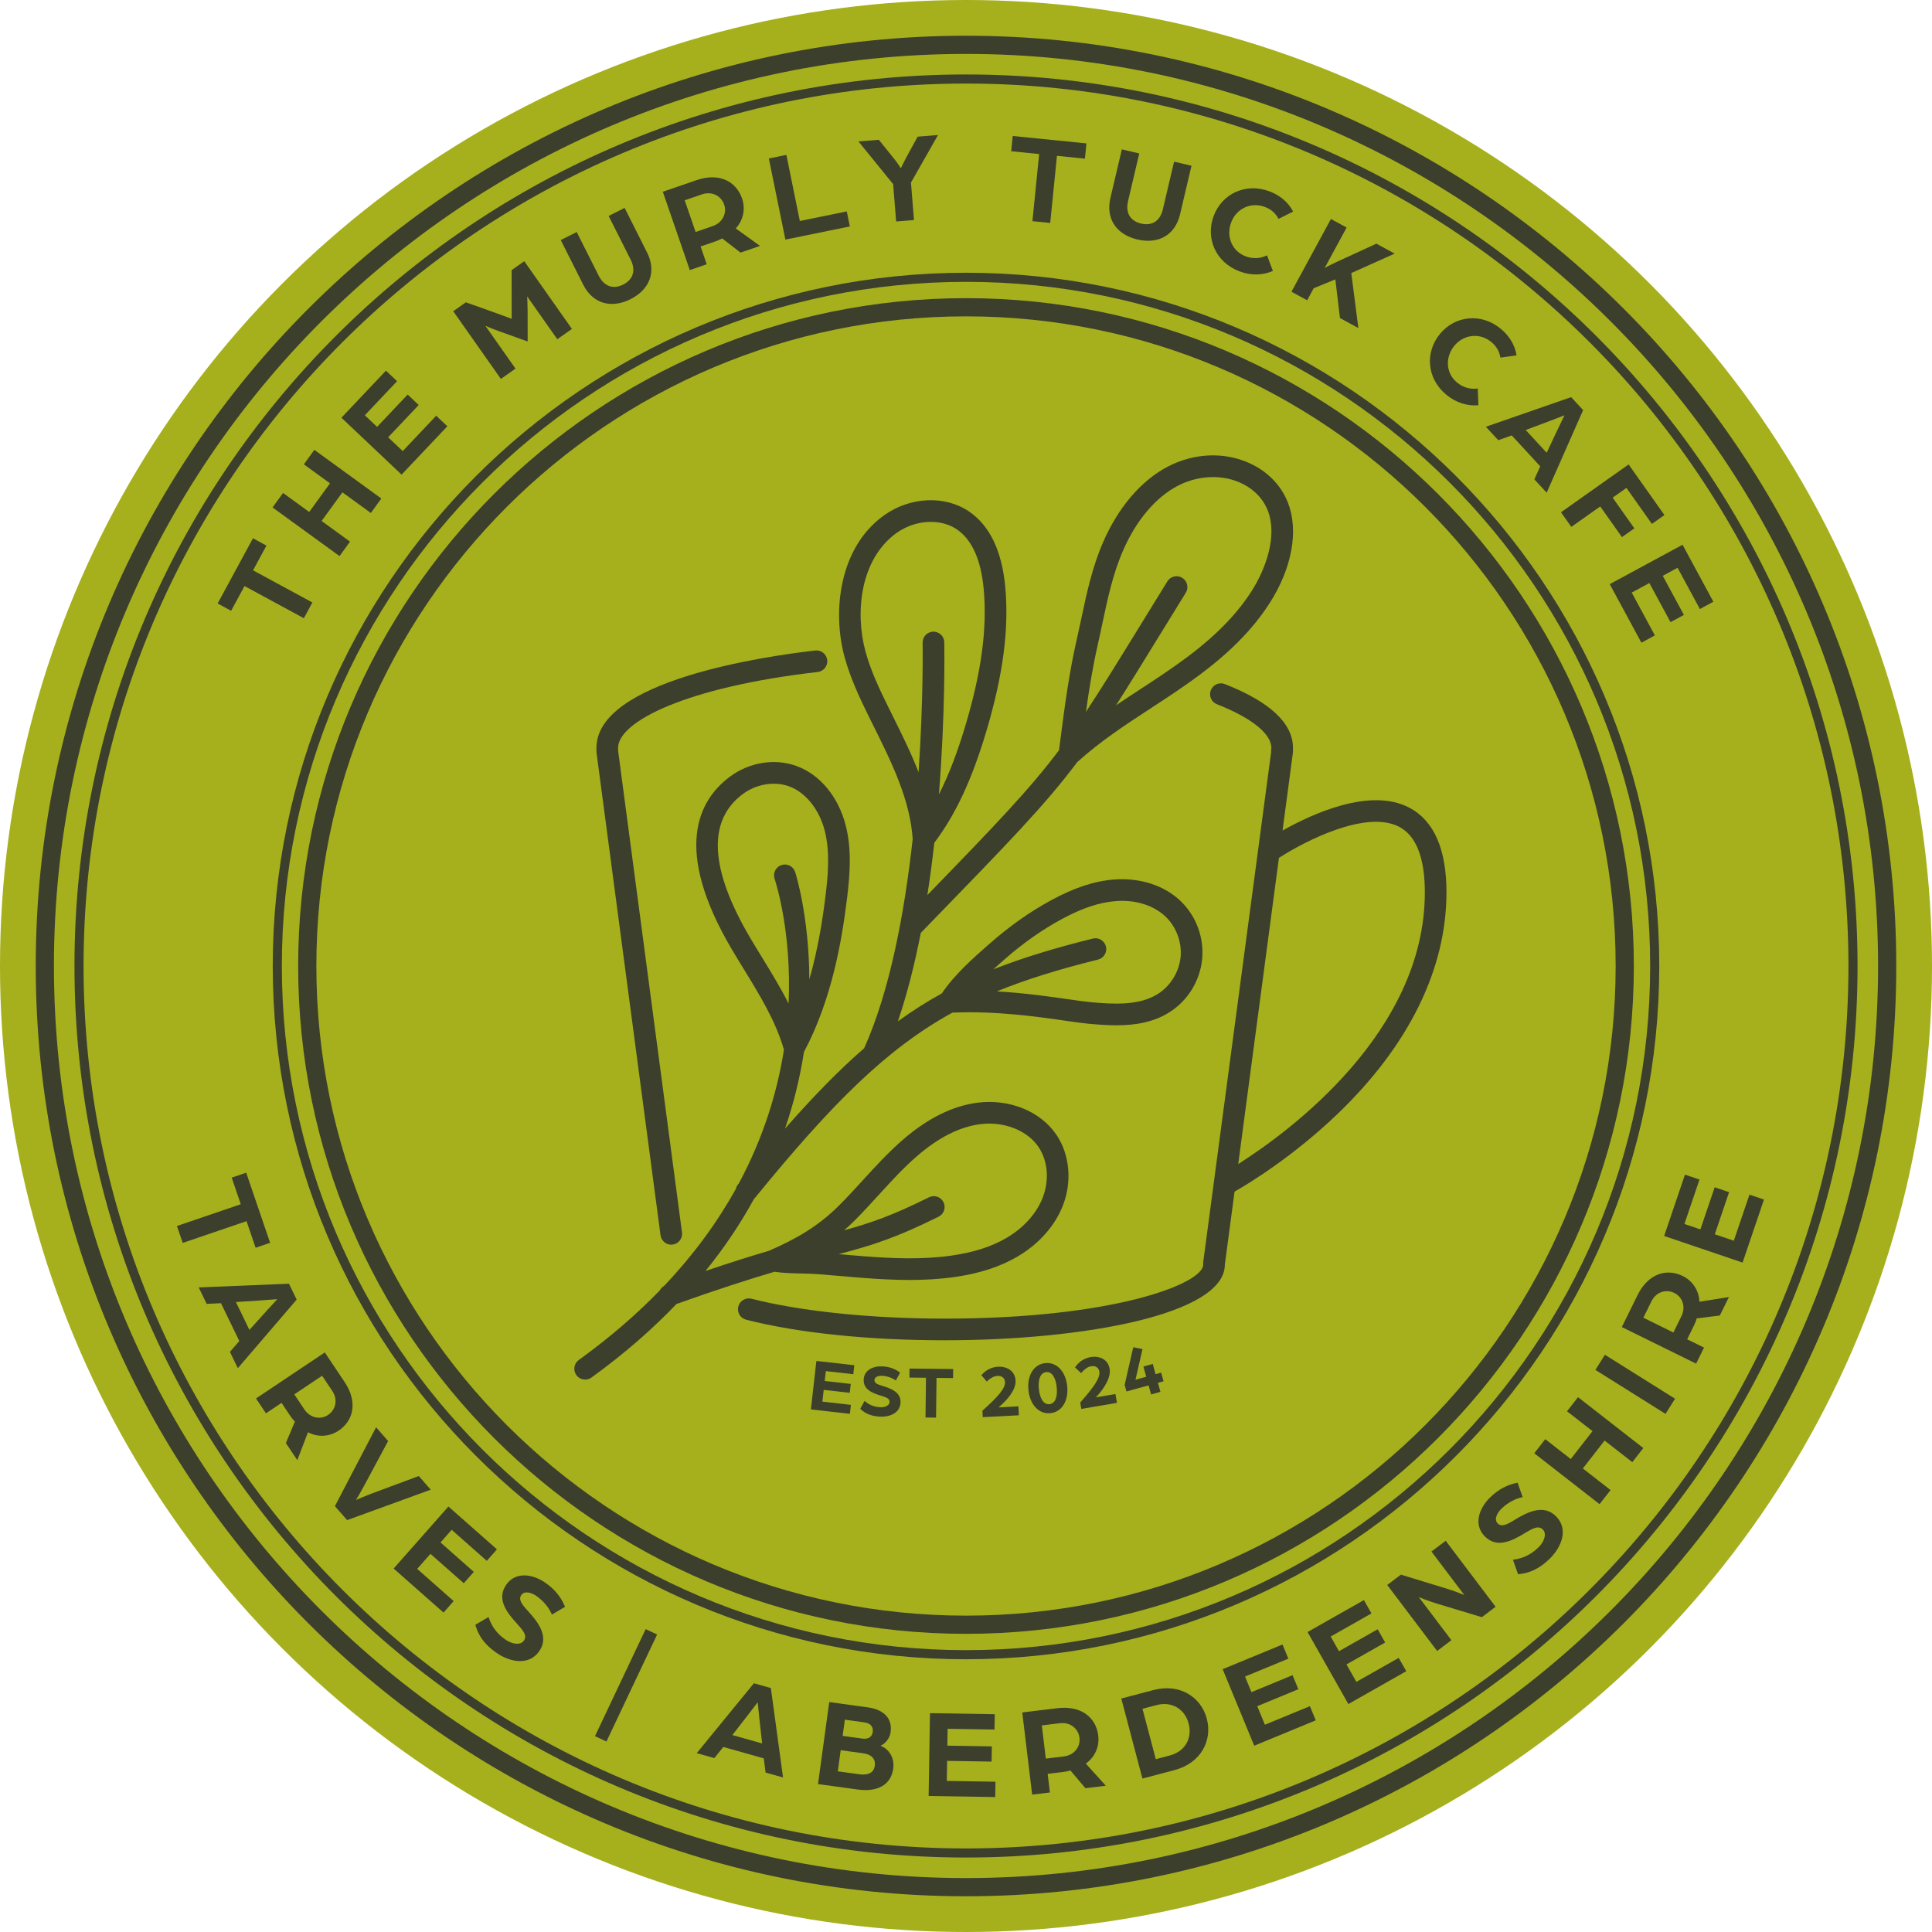
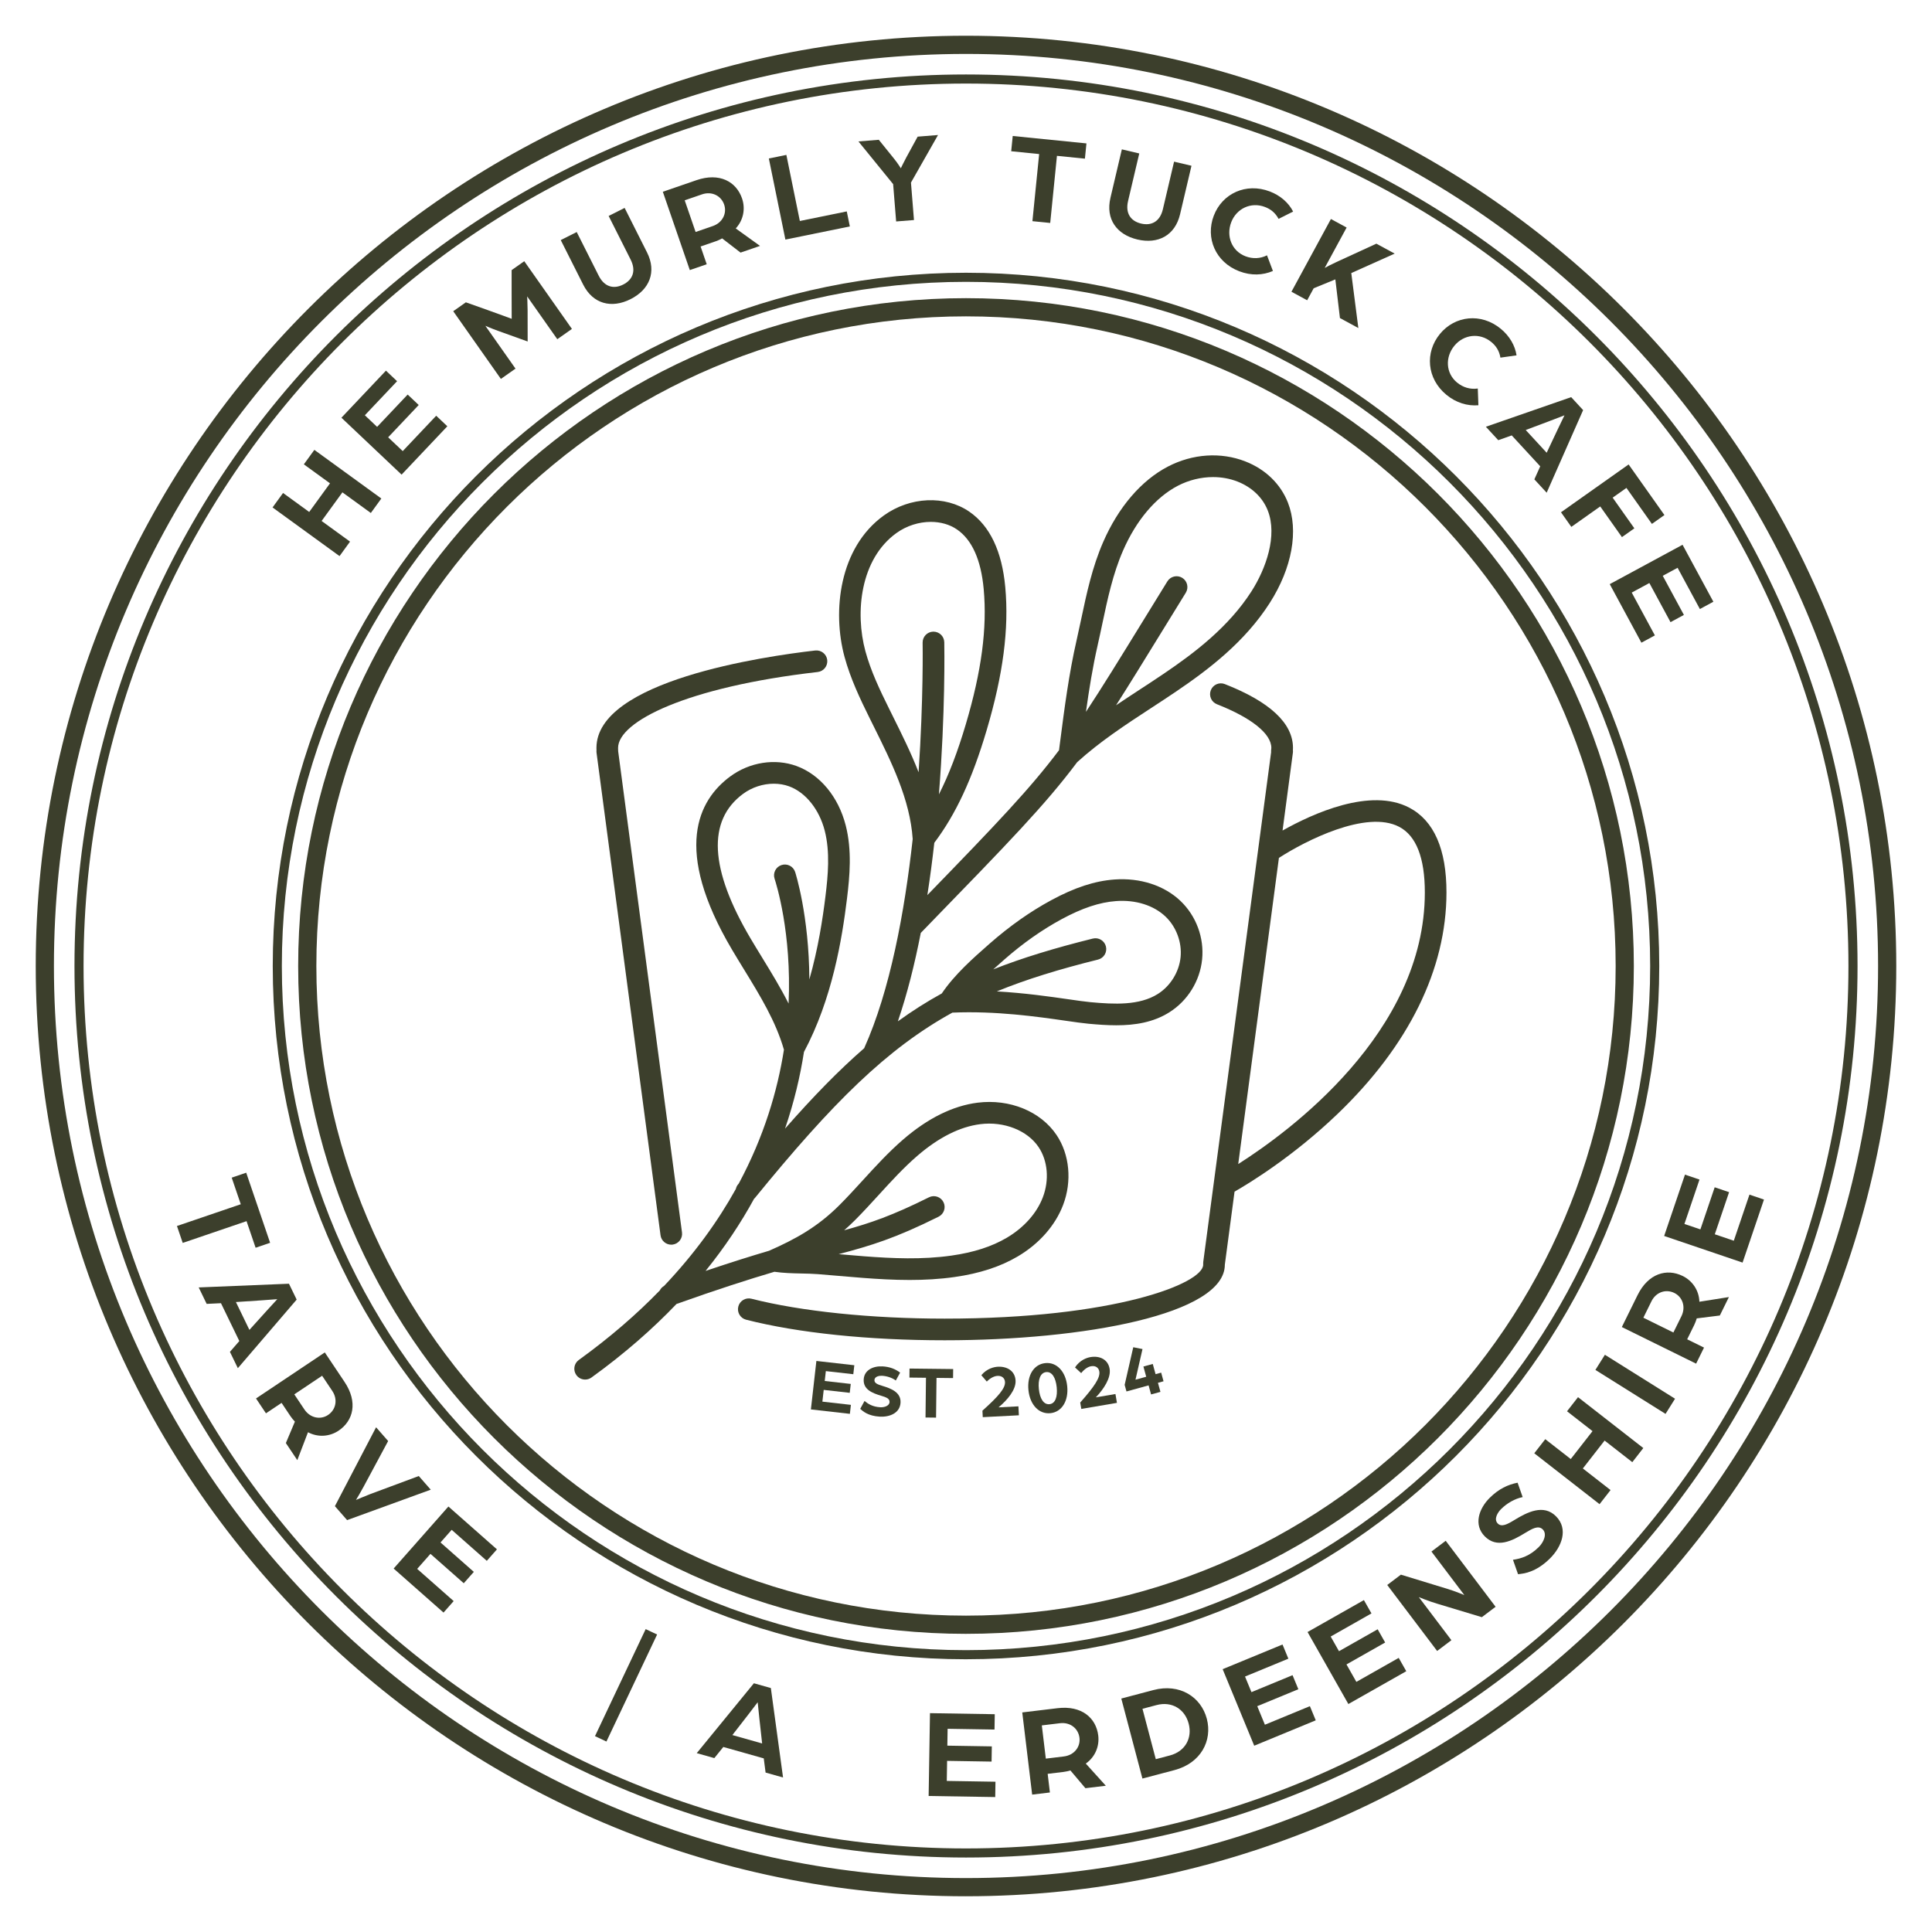
<svg xmlns="http://www.w3.org/2000/svg" id="Layer_2" viewBox="0 0 212.46 212.46">
  <g id="Components">
    <g id="_5632938a-53ed-4427-bf72-9675498577a0_16">
-       <circle cx="106.23" cy="106.23" r="106.23" style="fill:#a5b01c;" />
      <path d="M154.984,88.822c-4.279-2.256-10.628.647-13.943,2.511l1.137-8.556c.012-.093.012-.188.001-.28.006-.084.009-.168.009-.25,0-2.704-2.521-5.065-7.493-7.018-.614-.242-1.303.062-1.543.673-.241.612.061,1.303.673,1.543,3.802,1.493,5.983,3.244,5.983,4.802,0,.053-.004.111-.012.159-.019.104-.022.209-.012.313l-1.426,10.71c-.001.002-.001.003-.001.005l-6.033,45.31c-.007.052-.011.105-.011.158v.176c0,2.07-9.765,5.931-28.431,5.931-8.052,0-15.794-.797-21.244-2.188-.635-.162-1.285.222-1.447.859-.163.637.222,1.285.859,1.447,5.716,1.459,13.469,2.262,21.832,2.262,15.312,0,30.812-2.855,30.812-8.311l1.068-8.035c1.592-.91,6.42-3.842,11.32-8.538,7.834-7.509,11.978-15.929,11.985-24.349.004-4.764-1.37-7.904-4.084-9.335ZM136.167,128.009l4.475-33.668c2.833-1.832,9.606-5.327,13.234-3.412,1.869.986,2.815,3.417,2.812,7.226-.012,15.387-14.942,26.309-20.521,29.854Z" style="fill:#3c3f2c;" />
      <path d="M65.6,82.778l7.038,53.064c.079.598.591,1.034,1.179,1.034.052,0,.105-.003.158-.01.651-.086,1.11-.685,1.023-1.337l-7.018-52.91c.003-.067.001-.133-.007-.198-.006-.055-.004-.116-.004-.172,0-2.903,7.541-6.703,21.953-8.35.653-.075,1.122-.665,1.048-1.317-.074-.653-.667-1.118-1.317-1.048-5.645.645-24.063,3.323-24.063,10.715,0,.084.002.171.006.258-.009.089-.008.18.004.271Z" style="fill:#3c3f2c;" />
      <path d="M85.156,139.855c.976.142,1.976.169,2.948.189.623.013,1.243.025,1.843.072.766.06,1.531.127,2.297.193.881.076,1.763.153,2.646.22,1.66.126,3.383.228,5.143.228,1.626,0,3.283-.088,4.947-.325,2.756-.393,5.027-1.134,6.945-2.266,2.353-1.388,4.123-3.399,4.985-5.66.992-2.605.717-5.551-.719-7.688-1.749-2.606-5.158-3.999-8.685-3.557-2.72.344-5.474,1.705-8.186,4.048-1.611,1.392-3.048,2.965-4.438,4.486-.828.906-1.685,1.844-2.557,2.717-2.402,2.407-4.836,3.753-7.751,5.033-1.95.575-4.234,1.289-6.983,2.218,2.139-2.645,3.901-5.309,5.343-7.949.017-.018.041-.025.057-.044,8.582-10.534,14.558-16.452,21.74-20.412,4.786-.206,9.369.449,12.422.888,1.037.15,1.902.273,2.546.333,1.013.094,2.042.171,3.062.171,2.043,0,4.051-.31,5.822-1.422,2.024-1.271,3.375-3.449,3.613-5.825.239-2.378-.651-4.781-2.381-6.429-1.789-1.703-4.435-2.563-7.259-2.356-2.166.158-4.375.881-6.951,2.276-2.303,1.246-4.56,2.834-6.758,4.762-1.826,1.603-3.878,3.412-5.28,5.494-1.657.911-3.253,1.923-4.828,3.065,1.031-3.026,1.858-6.331,2.518-9.722l.642-.661c9.1-9.366,13.045-13.428,16.559-18.119,2.494-2.265,5.352-4.136,8.119-5.943.922-.602,1.844-1.204,2.756-1.822,3.555-2.408,7.559-5.448,10.303-9.745,2.454-3.84,3.199-7.965,1.994-11.034-.807-2.054-2.468-3.662-4.678-4.527-2.699-1.055-5.81-.847-8.535.575-2.911,1.519-5.431,4.458-7.095,8.275-1.215,2.782-1.828,5.677-2.421,8.477-.165.778-.33,1.556-.507,2.329-.845,3.692-1.337,7.488-1.812,11.159l-.122.942c-3.204,4.256-6.82,8.045-14.479,15.933.3-1.931.552-3.859.765-5.752,2.371-3.149,4.158-6.984,5.755-12.377,1.817-6.139,2.468-11.138,2.049-15.733-.361-3.952-1.692-6.745-3.956-8.303-2.656-1.827-6.524-1.653-9.407.425-4.905,3.535-5.675,10.533-4.315,15.54.647,2.384,1.722,4.644,2.768,6.754l.397.8c1.991,4.003,4.046,8.141,4.332,12.484-.887,8.007-2.482,16.663-5.336,23.001-2.774,2.412-5.594,5.302-8.702,8.841,1.003-2.927,1.667-5.76,2.081-8.429,3.104-5.817,4.188-12.416,4.733-16.874.3-2.456.561-5.305-.144-8.051-.807-3.14-2.826-5.577-5.402-6.519-2.371-.868-5.167-.427-7.3,1.149-3.512,2.595-6.329,8.004.198,19.039.427.723.867,1.441,1.308,2.159,1.803,2.942,3.507,5.722,4.405,8.848-.709,4.522-2.192,9.546-4.961,14.709-.035.042-.068.082-.102.125-.118.145-.186.31-.226.481-1.961,3.533-4.537,7.123-7.885,10.655-.205.125-.377.289-.474.5-2.523,2.6-5.47,5.166-8.911,7.65-.533.385-.653,1.129-.268,1.662.233.322.597.493.966.493.242,0,.485-.073.696-.225,3.62-2.613,6.711-5.328,9.351-8.088,4.521-1.611,7.986-2.718,10.762-3.539ZM96.638,131.399c1.404-1.537,2.732-2.99,4.236-4.29,2.35-2.03,4.682-3.203,6.928-3.486,2.604-.331,5.178.685,6.411,2.522,1.012,1.506,1.192,3.619.47,5.513-.67,1.76-2.08,3.343-3.97,4.458-1.644.97-3.63,1.611-6.071,1.959-3.239.463-6.516.311-9.573.08-.874-.067-1.747-.142-2.62-.218-.073-.006-.147-.012-.22-.018,3.534-.935,6.218-1.742,10.99-4.122.588-.293.827-1.008.534-1.596s-1.008-.828-1.596-.534c-4.027,2.009-6.423,2.827-9.325,3.625.393-.343.786-.706,1.177-1.098.909-.911,1.783-1.868,2.629-2.794ZM120.713,70.928c.18-.786.347-1.577.515-2.368.568-2.683,1.155-5.458,2.274-8.019,1.448-3.321,3.584-5.849,6.015-7.117,1.219-.636,2.566-.96,3.88-.96.931,0,1.845.163,2.687.492,1.585.621,2.768,1.75,3.33,3.18,1.092,2.781-.206,6.412-1.784,8.882-2.512,3.932-6.279,6.785-9.632,9.056-.901.61-1.811,1.205-2.722,1.8-.844.551-1.695,1.111-2.545,1.684,1.444-2.261,3.082-4.922,5.156-8.294l2.513-4.081c.345-.559.172-1.293-.388-1.638-.56-.346-1.293-.171-1.638.388l-2.515,4.084c-2.718,4.419-4.68,7.608-6.438,10.264.345-2.466.742-4.946,1.294-7.353ZM98.166,78.724l-.396-.797c-1.034-2.087-2.012-4.141-2.604-6.32-1.152-4.24-.576-10.112,3.409-12.985,1.13-.815,2.489-1.231,3.785-1.231,1.055,0,2.067.275,2.881.835,1.654,1.138,2.642,3.345,2.935,6.559.391,4.285-.232,9-1.961,14.84-.906,3.06-1.868,5.576-2.964,7.732.716-8.99.601-16.134.59-16.728-.013-.649-.543-1.167-1.19-1.167h-.024c-.657.013-1.179.556-1.167,1.213.003.133.1,6.219-.444,14.249-.826-2.123-1.846-4.179-2.852-6.201ZM110.464,105.503c2.017-1.769,4.128-3.255,6.274-4.417,2.27-1.228,4.173-1.862,5.991-1.995,2.153-.161,4.141.464,5.444,1.706,1.184,1.127,1.818,2.839,1.655,4.466-.163,1.627-1.125,3.178-2.51,4.047-2.027,1.272-4.767,1.141-7.4.897-.614-.057-1.437-.176-2.425-.319-2.065-.297-4.812-.69-7.873-.865,3.27-1.341,6.888-2.445,11.13-3.499.638-.159,1.026-.804.868-1.442-.159-.638-.806-1.027-1.442-.868-4.147,1.031-7.715,2.107-10.947,3.386.414-.373.829-.741,1.236-1.097ZM83.833,105.339c-.434-.708-.868-1.415-1.289-2.127-4.514-7.632-4.794-12.985-.832-15.912.987-.729,2.204-1.116,3.382-1.116.582,0,1.155.095,1.685.289,1.812.663,3.312,2.531,3.915,4.876.602,2.344.36,4.93.086,7.17-.31,2.542-.813,5.811-1.776,9.19-.035-7.035-1.526-11.705-1.566-11.826-.208-.623-.879-.961-1.505-.751-.623.207-.96.881-.753,1.504.171.516,1.892,5.941,1.54,13.725-.876-1.736-1.891-3.394-2.888-5.021Z" style="fill:#3c3f2c;" />
      <path d="M89.778,149.662l4.171.472-.112.987-3.02-.342-.123,1.086,2.863.324-.111.979-2.863-.324-.146,1.292,3.135.355-.112.988-4.287-.486.604-5.332Z" style="fill:#3c3f2c;" />
      <path d="M94.597,154.931l.474-.867c.411.339.907.642,1.725.69.446.027,1.003-.148,1.028-.569.025-.413-.448-.548-.912-.692-.986-.291-1.998-.69-1.932-1.806.061-1.032,1.058-1.487,2.082-1.427.809.048,1.408.299,1.923.686l-.474.867c-.413-.306-.966-.488-1.51-.52-.281-.017-.816.06-.84.464-.021.347.36.494.881.649.937.28,2.055.702,1.988,1.85-.069,1.156-1.222,1.593-2.296,1.53-1.28-.076-1.854-.599-2.137-.856Z" style="fill:#3c3f2c;" />
-       <path d="M101.828,151.512l-1.82-.021.011-.993,4.8.055-.012.993-1.82-.021-.05,4.369-1.159-.013.05-4.369Z" style="fill:#3c3f2c;" />
+       <path d="M101.828,151.512l-1.82-.021.011-.993,4.8.055-.012.993-1.82-.021-.05,4.369-1.159-.013.05-4.369" style="fill:#3c3f2c;" />
      <path d="M108.035,155.132c1.737-1.559,2.52-2.454,2.484-3.148-.02-.389-.294-.707-.823-.68-.339.018-.761.205-1.179.625l-.6-.699c.617-.745,1.413-.911,1.819-.932,1.018-.053,1.891.467,1.946,1.526.053,1.018-.918,2.146-1.873,2.942l2.185-.113.051.985-3.972.205-.036-.712Z" style="fill:#3c3f2c;" />
      <path d="M113.097,152.873c-.167-1.616.589-2.844,1.85-2.974,1.253-.13,2.245.918,2.412,2.533.167,1.616-.589,2.844-1.842,2.974-1.261.13-2.253-.917-2.42-2.533ZM116.205,152.552c-.108-1.038-.512-1.73-1.155-1.664-.651.068-.914.828-.807,1.867.108,1.038.52,1.729,1.172,1.662.643-.067.897-.826.79-1.865Z" style="fill:#3c3f2c;" />
      <path d="M118.791,154.236c1.542-1.75,2.216-2.729,2.099-3.416-.065-.384-.374-.667-.896-.578-.335.057-.731.293-1.098.758l-.677-.624c.526-.812,1.296-1.069,1.696-1.137,1.004-.171,1.931.243,2.109,1.288.171,1.004-.66,2.238-1.516,3.139l2.156-.367.165.972-3.919.667-.12-.702Z" style="fill:#3c3f2c;" />
      <path d="M126.309,152.348l-2.432.67-.2-.726.946-4.138,1.016.201-.771,3.369,1.18-.325-.309-1.124,1.029-.283.309,1.124.614-.169.261.949-.614.169.274.997-1.029.283-.274-.997Z" style="fill:#3c3f2c;" />
-       <path d="M26.89,64.448l-1.474,2.719-1.483-.804,3.885-7.169,1.483.804-1.474,2.719,6.525,3.537-.938,1.73-6.525-3.537Z" style="fill:#3c3f2c;" />
      <path d="M29.972,55.804l1.155-1.592,2.876,2.089,2.287-3.149-2.876-2.089,1.155-1.591,7.366,5.349-1.155,1.592-3.126-2.27-2.287,3.148,3.126,2.271-1.155,1.591-7.366-5.349Z" style="fill:#3c3f2c;" />
      <path d="M37.545,45.937l4.897-5.176,1.225,1.159-3.545,3.747,1.348,1.275,3.361-3.553,1.215,1.149-3.361,3.553,1.603,1.516,3.681-3.889,1.225,1.159-5.032,5.318-6.615-6.259Z" style="fill:#3c3f2c;" />
      <path d="M49.84,34.225l1.39-.979,2.337.83c.865.302,2.703.984,2.703.984,0,0-.003-1.956-.007-2.865v-2.491l1.39-.979,5.241,7.446-1.609,1.132-3.315-4.711s.045.673.05,1.511l.006,3.45-3.266-1.173c-.759-.273-1.386-.554-1.386-.554l3.315,4.711-1.608,1.132-5.24-7.445Z" style="fill:#3c3f2c;" />
      <path d="M64.129,31.293l-2.464-4.892,1.756-.884,2.42,4.804c.612,1.217,1.624,1.509,2.69.972,1.066-.537,1.434-1.524.821-2.741l-2.42-4.804,1.757-.884,2.463,4.892c1.081,2.145.27,4.094-1.812,5.143-2.082,1.048-4.131.54-5.211-1.605Z" style="fill:#3c3f2c;" />
      <path d="M72.89,21.088l3.694-1.272c2.538-.875,4.38.156,5.017,2.004.38,1.103.175,2.363-.692,3.301l2.669,1.92-2.14.737-2.024-1.562c-.239.127-.456.231-.709.318l-1.661.572.673,1.954-1.86.641-2.966-8.612ZM78.381,24.861c1.09-.376,1.577-1.42,1.253-2.364-.339-.983-1.362-1.493-2.438-1.123l-1.9.655,1.199,3.482,1.887-.65Z" style="fill:#3c3f2c;" />
      <path d="M84.549,17.428l1.927-.394,1.482,7.268,5.161-1.053.337,1.652-7.088,1.446-1.819-8.918Z" style="fill:#3c3f2c;" />
      <path d="M98.219,20.25l-3.819-4.697,2.241-.181,1.645,2.039c.423.516.779,1.093.779,1.093,0,0,.301-.644.607-1.205l1.241-2.271,2.241-.181-2.976,5.231.331,4.118-1.961.158-.33-4.104Z" style="fill:#3c3f2c;" />
      <path d="M114.275,16.941l-3.074-.309.168-1.677,8.106.815-.168,1.677-3.075-.309-.741,7.38-1.957-.196.741-7.38Z" style="fill:#3c3f2c;" />
      <path d="M122.114,21.757l1.255-5.332,1.914.451-1.232,5.236c-.312,1.326.275,2.201,1.438,2.474,1.162.274,2.078-.247,2.391-1.573l1.232-5.236,1.914.451-1.255,5.332c-.551,2.338-2.425,3.311-4.694,2.776-2.269-.534-3.513-2.241-2.962-4.579Z" style="fill:#3c3f2c;" />
      <path d="M133.482,23.712c.921-2.415,3.529-3.659,6.154-2.658,1.168.445,2.067,1.239,2.568,2.212l-1.6.803c-.387-.719-.922-1.088-1.5-1.309-1.548-.59-3.137.186-3.708,1.682-.58,1.522.057,3.163,1.565,3.739.788.3,1.625.274,2.37-.103l.65,1.722c-1.113.477-2.396.529-3.695.033-2.624-1.001-3.742-3.667-2.806-6.121Z" style="fill:#3c3f2c;" />
      <path d="M146.359,24.084l1.728.938-2.412,4.444c.097-.06.814-.438,1.298-.654l4.385-2.015,2.013,1.092-4.772,2.14.777,6.046-2.024-1.099-.505-4.252-2.383.976-.717,1.321-1.728-.938,4.341-7.999Z" style="fill:#3c3f2c;" />
      <path d="M158.354,36.714c1.645-1.997,4.519-2.343,6.689-.555.965.796,1.565,1.836,1.73,2.919l-1.773.251c-.138-.806-.527-1.327-1.005-1.721-1.28-1.055-3.036-.826-4.056.411-1.037,1.259-.957,3.019.29,4.047.651.537,1.454.779,2.281.659l.067,1.841c-1.209.096-2.442-.264-3.517-1.149-2.17-1.788-2.378-4.674-.706-6.703Z" style="fill:#3c3f2c;" />
      <path d="M172.781,43.674l1.313,1.425-4.009,9.083-1.353-1.467.645-1.435-3.133-3.399-1.482.526-1.362-1.477,9.38-3.257ZM170.086,49.788l1.197-2.536c.315-.673.749-1.55.76-1.58-.03.009-.94.369-1.636.629l-2.625.986,2.304,2.5Z" style="fill:#3c3f2c;" />
      <path d="M179.097,51.074l3.938,5.565-1.377.975-2.801-3.959-1.515,1.071,2.387,3.374-1.366.966-2.387-3.373-3.178,2.248-1.137-1.606,7.436-5.26Z" style="fill:#3c3f2c;" />
      <path d="M185.028,59.907l3.389,6.266-1.483.802-2.452-4.536-1.632.882,2.326,4.301-1.471.795-2.326-4.301-1.94,1.049,2.546,4.709-1.482.802-3.482-6.439,8.009-4.331Z" style="fill:#3c3f2c;" />
      <path d="M26.477,132.429l-.997-2.924,1.595-.544,2.629,7.708-1.595.544-.997-2.924-7.018,2.393-.635-1.86,7.018-2.393Z" style="fill:#3c3f2c;" />
      <path d="M31.777,141.169l.847,1.746-6.468,7.542-.871-1.796,1.033-1.188-2.018-4.162-1.573.075-.877-1.809,9.927-.408ZM27.428,146.247l1.88-2.083c.497-.554,1.166-1.269,1.185-1.294-.031-.001-1.007.082-1.749.129l-2.8.186,1.484,3.062Z" style="fill:#3c3f2c;" />
      <path d="M35.719,148.726l2.172,3.245c1.492,2.229.966,4.272-.657,5.358-.969.648-2.238.771-3.365.173l-1.175,3.068-1.258-1.879.993-2.355c-.184-.198-.34-.381-.488-.603l-.977-1.459-1.716,1.148-1.094-1.634,7.564-5.062ZM33.474,154.995c.641.957,1.775,1.162,2.603.607.864-.578,1.096-1.697.463-2.643l-1.117-1.669-3.059,2.047,1.109,1.658Z" style="fill:#3c3f2c;" />
      <path d="M41.358,156.956l1.325,1.512-2.692,5.012c-.262.491-.801,1.412-.845,1.468.071-.025,1.046-.449,1.566-.644l5.342-1.987,1.315,1.502-9.197,3.346-1.343-1.533,4.528-8.676Z" style="fill:#3c3f2c;" />
      <path d="M49.31,165.669l5.338,4.711-1.115,1.264-3.863-3.411-1.227,1.39,3.663,3.234-1.105,1.252-3.664-3.233-1.459,1.653,4.012,3.541-1.115,1.263-5.485-4.841,6.021-6.823Z" style="fill:#3c3f2c;" />
-       <path d="M52.273,178.675l1.446-.849c.302.853.76,1.726,1.908,2.51.626.428,1.589.66,1.993.069.396-.58-.174-1.19-.724-1.804-1.182-1.283-2.307-2.748-1.237-4.314.989-1.449,2.838-1.242,4.275-.26,1.137.776,1.789,1.664,2.202,2.677l-1.447.849c-.333-.806-.98-1.553-1.745-2.076-.394-.27-1.239-.625-1.627-.057-.333.487.094,1.033.717,1.714,1.12,1.224,2.38,2.815,1.279,4.427-1.109,1.623-3.169,1.254-4.677.225-1.798-1.228-2.177-2.49-2.364-3.111Z" style="fill:#3c3f2c;" />
      <path d="M71.004,179.152l1.257.595-5.573,11.769-1.257-.595,5.573-11.769Z" style="fill:#3c3f2c;" />
      <path d="M82.905,185.107l1.865.526,1.341,9.836-1.92-.542-.202-1.56-4.447-1.255-.988,1.225-1.934-.545,6.285-7.685ZM83.811,191.726l-.309-2.787c-.083-.739-.173-1.713-.179-1.744-.021.023-.607.807-1.065,1.393l-1.72,2.215,3.272.923Z" style="fill:#3c3f2c;" />
-       <path d="M91.191,187.176l4.258.584c1.489.204,2.726,1.012,2.489,2.737-.09.654-.585,1.267-1.11,1.478.941.37,1.56,1.334,1.398,2.517-.261,1.906-1.884,2.577-3.874,2.304l-4.397-.603,1.236-9.018ZM94.483,195.113c.932.128,1.603-.12,1.715-.927.112-.821-.423-1.263-1.285-1.381l-2.463-.338-.319,2.324,2.353.322ZM94.836,191.191c.683.094,1.062-.195,1.137-.737.074-.543-.21-.95-.935-1.049l-2.129-.292-.244,1.781,2.171.297Z" style="fill:#3c3f2c;" />
      <path d="M102.268,188.394l7.125.116-.027,1.687-5.158-.084-.03,1.855,4.891.08-.026,1.672-4.891-.08-.036,2.207,5.354.087-.027,1.687-7.322-.119.148-9.106Z" style="fill:#3c3f2c;" />
      <path d="M112.416,188.314l3.877-.466c2.664-.321,4.247,1.074,4.481,3.012.139,1.157-.326,2.345-1.37,3.079l2.203,2.438-2.245.27-1.649-1.952c-.26.073-.494.13-.759.162l-1.743.21.246,2.05-1.952.235-1.088-9.038ZM116.988,193.155c1.144-.137,1.84-1.056,1.721-2.046-.124-1.032-1.017-1.745-2.147-1.609l-1.994.24.44,3.654,1.98-.239Z" style="fill:#3c3f2c;" />
      <path d="M123.308,186.787l3.53-.933c2.893-.764,5.239.752,5.874,3.156s-.657,4.88-3.55,5.644l-3.531.932-2.323-8.8ZM128.65,193.046c1.684-.444,2.488-1.907,2.065-3.509-.419-1.589-1.845-2.477-3.529-2.032l-1.548.409,1.463,5.54,1.549-.409Z" style="fill:#3c3f2c;" />
      <path d="M134.453,183.559l6.584-2.715.643,1.558-4.766,1.966.707,1.714,4.519-1.864.638,1.545-4.519,1.864.841,2.039,4.948-2.041.643,1.558-6.766,2.791-3.471-8.415Z" style="fill:#3c3f2c;" />
      <path d="M143.79,179.472l6.197-3.512.831,1.466-4.485,2.542.914,1.613,4.254-2.411.824,1.455-4.254,2.411,1.088,1.919,4.656-2.639.832,1.466-6.368,3.609-4.489-7.92Z" style="fill:#3c3f2c;" />
      <path d="M152.555,174.298l1.5-1.135,5.106,1.562c.818.244,1.87.681,1.87.681l-3.616-4.783,1.568-1.185,5.487,7.258-1.512,1.143-4.926-1.486c-.973-.286-2.006-.72-2.006-.72l3.583,4.738-1.568,1.185-5.487-7.257Z" style="fill:#3c3f2c;" />
      <path d="M166.937,173.113l-.557-1.583c.894-.134,1.84-.416,2.83-1.394.539-.533.952-1.435.448-1.944-.493-.499-1.201-.057-1.909.366-1.485.915-3.14,1.739-4.473.39-1.234-1.25-.677-3.024.562-4.248.98-.967,1.976-1.438,3.05-1.65l.557,1.583c-.856.173-1.713.665-2.372,1.316-.34.335-.852,1.097-.367,1.587.414.42,1.032.106,1.819-.376,1.416-.866,3.22-1.798,4.593-.409,1.382,1.399.625,3.352-.675,4.635-1.549,1.53-2.861,1.661-3.507,1.727Z" style="fill:#3c3f2c;" />
      <path d="M168.722,159.815l1.209-1.551,2.803,2.185,2.393-3.068-2.803-2.185,1.209-1.551,7.179,5.596-1.209,1.551-3.047-2.375-2.392,3.069,3.046,2.375-1.209,1.551-7.179-5.597Z" style="fill:#3c3f2c;" />
      <path d="M175.444,150.649l1.045-1.667,7.713,4.835-1.045,1.666-7.713-4.835Z" style="fill:#3c3f2c;" />
      <path d="M178.351,145.934l1.727-3.504c1.185-2.407,3.219-2.972,4.971-2.109,1.046.516,1.787,1.554,1.832,2.83l3.246-.515-1,2.029-2.537.316c-.08.258-.16.485-.278.724l-.776,1.576,1.853.913-.869,1.765-8.167-4.024ZM184.903,144.746c.51-1.034.12-2.118-.774-2.559-.934-.46-2.019-.102-2.522.919l-.888,1.802,3.302,1.627.882-1.79Z" style="fill:#3c3f2c;" />
      <path d="M183.005,135.919l2.29-6.746,1.597.542-1.658,4.883,1.757.596,1.571-4.63,1.584.538-1.572,4.63,2.09.709,1.721-5.069,1.597.542-2.353,6.932-8.622-2.927Z" style="fill:#3c3f2c;" />
      <path d="M106.231,208.531c-56.409,0-102.301-45.892-102.301-102.3S49.822,3.93,106.231,3.93s102.3,45.892,102.3,102.3-45.892,102.3-102.3,102.3ZM106.231,5.93C50.924,5.93,5.93,50.925,5.93,106.23s44.995,100.3,100.301,100.3,100.3-44.995,100.3-100.3S161.536,5.93,106.231,5.93Z" style="fill:#3c3f2c;" />
      <path d="M106.231,204.271c-54.06,0-98.041-43.981-98.041-98.041S52.17,8.189,106.231,8.189s98.041,43.981,98.041,98.041-43.981,98.041-98.041,98.041ZM106.231,9.189C52.722,9.189,9.189,52.721,9.189,106.23s43.533,97.041,97.041,97.041,97.041-43.532,97.041-97.041S159.739,9.189,106.231,9.189Z" style="fill:#3c3f2c;" />
      <path d="M106.231,182.467c-42.037,0-76.237-34.2-76.237-76.236S64.193,29.994,106.231,29.994s76.236,34.2,76.236,76.236-34.2,76.236-76.236,76.236ZM106.231,30.994c-41.486,0-75.237,33.751-75.237,75.236s33.751,75.236,75.237,75.236,75.236-33.751,75.236-75.236S147.716,30.994,106.231,30.994Z" style="fill:#3c3f2c;" />
      <path d="M106.231,179.672c-40.496,0-73.441-32.946-73.441-73.441S65.735,32.789,106.231,32.789s73.441,32.946,73.441,73.441-32.945,73.441-73.441,73.441ZM106.231,34.789c-39.393,0-71.441,32.048-71.441,71.441s32.048,71.441,71.441,71.441,71.441-32.048,71.441-71.441-32.048-71.441-71.441-71.441Z" style="fill:#3c3f2c;" />
    </g>
  </g>
</svg>